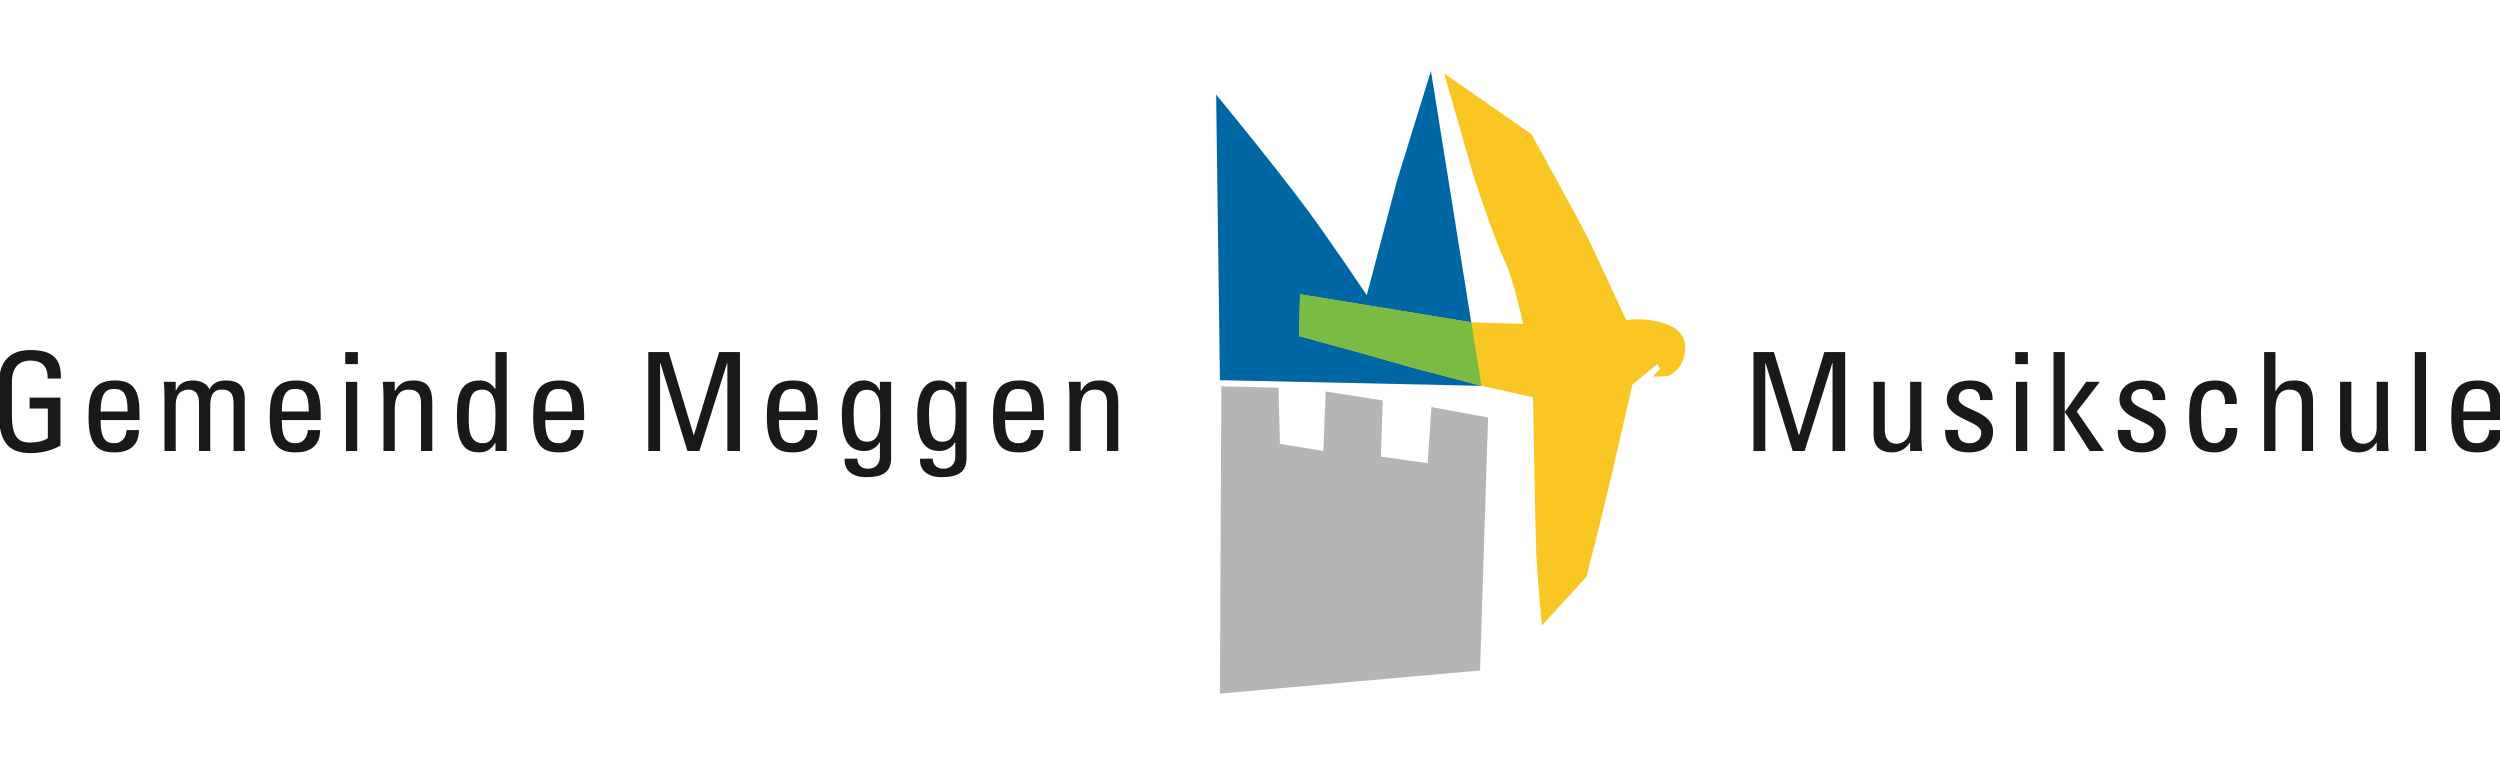
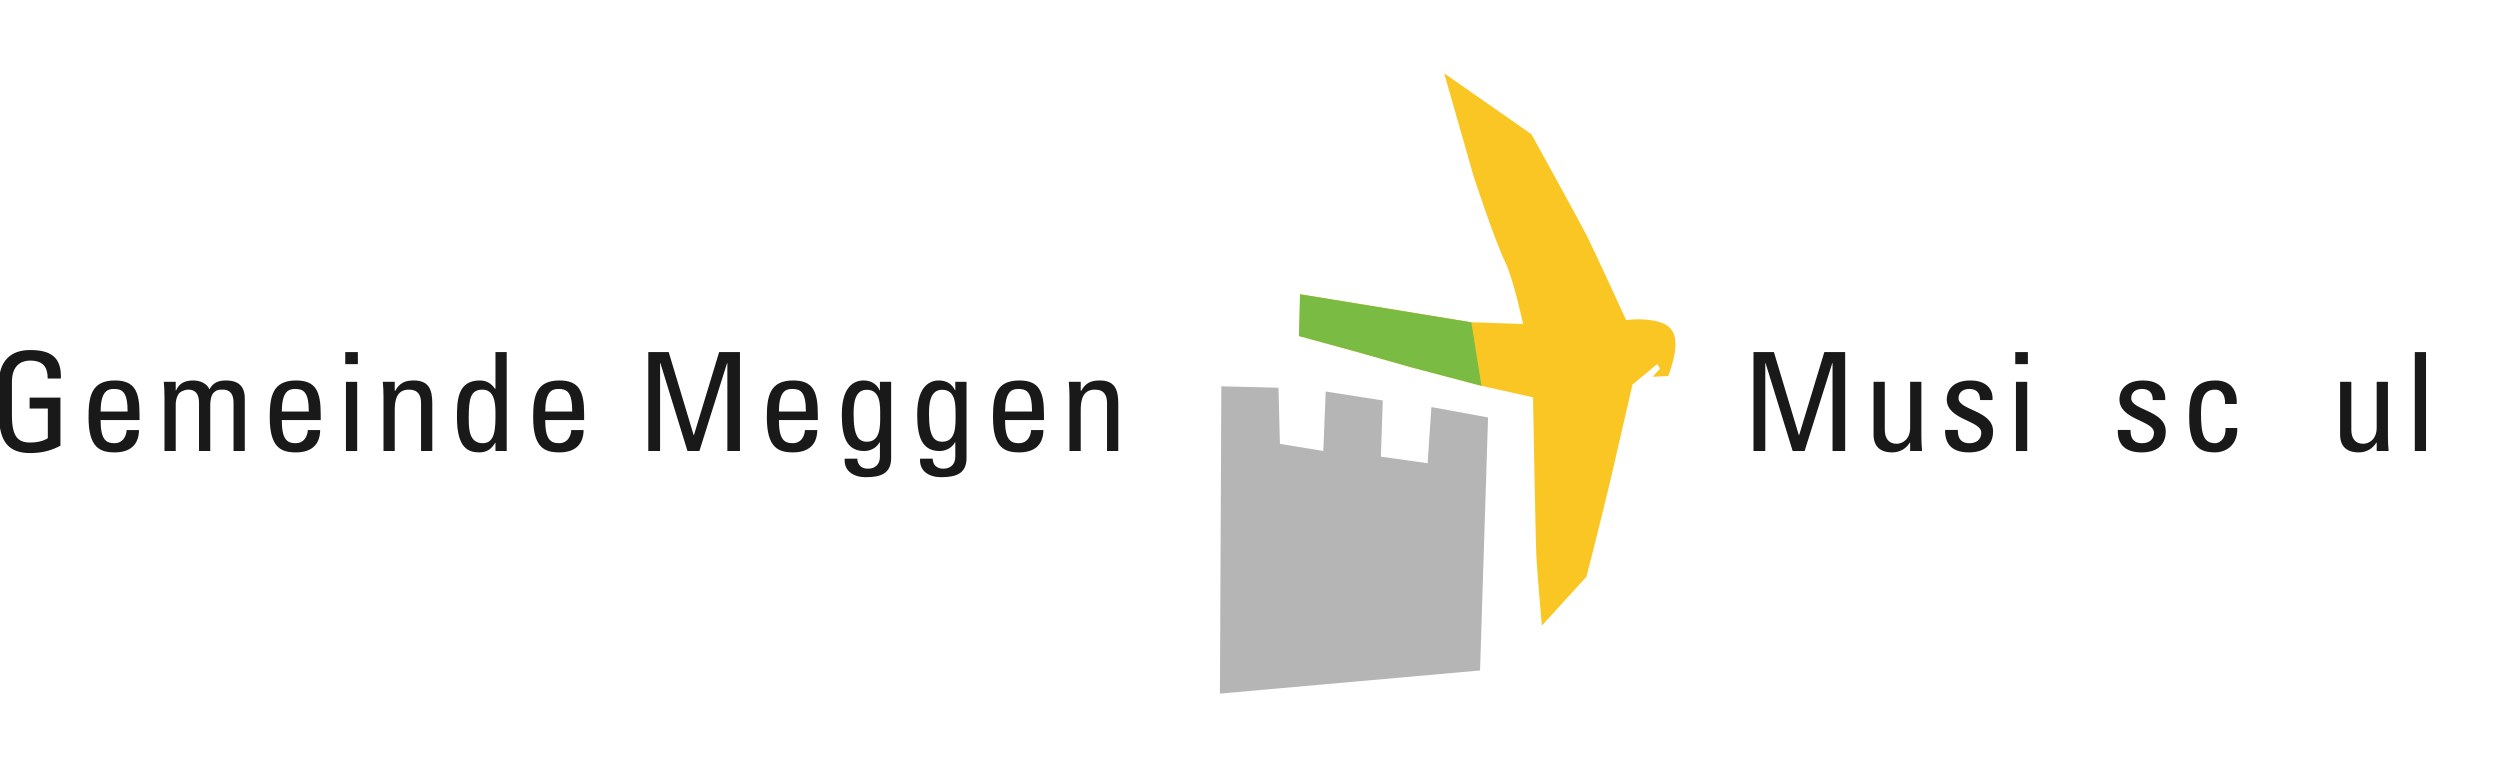
<svg xmlns="http://www.w3.org/2000/svg" width="228px" height="70px" viewBox="0 0 228 70" version="1.1">
  <title>Logo-Musikschule-Meggen</title>
  <g id="Logo-Musikschule-Meggen" stroke="none" stroke-width="1" fill="none" fill-rule="evenodd">
-     <path d="M110.913,8.624 C110.913,8.624 116.389,15.281 119.354,19.3 C121.288,21.927 124.648,26.922 124.648,26.922 L127.401,16.502 L130.502,6.472 L135.107,35.189 L111.257,34.672 L110.913,8.624" id="Fill-1" fill="#0067A5" />
    <polyline id="Fill-2" fill="#B4B5B4" points="116.728 40.481 116.598 35.36 111.385 35.231 111.257 63.257 134.98 61.146 135.711 38.072 130.543 37.124 130.202 42.248 125.938 41.645 126.109 36.523 120.902 35.705 120.685 41.129 116.728 40.481" />
-     <path d="M118.469,30.647 L123.893,32.133 L128.672,33.489 L135.107,35.189 L139.81,36.234 C139.81,36.234 140.038,48.823 140.102,50.375 C140.179,52.213 140.617,57.056 140.617,57.056 L144.685,52.599 C144.685,52.599 146.292,46.31 146.882,43.753 C147.474,41.198 148.883,35.071 148.883,35.071 L151.146,33.199 L151.401,33.619 L150.724,34.36 L152.143,34.297 C152.143,34.297 153.661,33.715 153.694,31.711 C153.722,30.063 152.176,29.483 150.693,29.225 C149.497,29.017 148.301,29.191 148.301,29.191 C148.301,29.191 145.363,22.767 144.654,21.378 C143.943,19.989 139.666,12.24 139.666,12.24 L131.706,6.686 L134.386,16.051 C134.386,16.051 136.243,21.746 137.26,23.864 C138.034,25.479 138.908,29.549 138.908,29.549 L134.159,29.388 L118.565,26.835 L118.469,30.647" id="Fill-3" fill="#F9C623" />
+     <path d="M118.469,30.647 L123.893,32.133 L128.672,33.489 L135.107,35.189 L139.81,36.234 C139.81,36.234 140.038,48.823 140.102,50.375 C140.179,52.213 140.617,57.056 140.617,57.056 L144.685,52.599 C144.685,52.599 146.292,46.31 146.882,43.753 C147.474,41.198 148.883,35.071 148.883,35.071 L151.146,33.199 L151.401,33.619 L150.724,34.36 L152.143,34.297 C153.722,30.063 152.176,29.483 150.693,29.225 C149.497,29.017 148.301,29.191 148.301,29.191 C148.301,29.191 145.363,22.767 144.654,21.378 C143.943,19.989 139.666,12.24 139.666,12.24 L131.706,6.686 L134.386,16.051 C134.386,16.051 136.243,21.746 137.26,23.864 C138.034,25.479 138.908,29.549 138.908,29.549 L134.159,29.388 L118.565,26.835 L118.469,30.647" id="Fill-3" fill="#F9C623" />
    <polyline id="Fill-4" fill="#79BB43" points="118.469 30.647 123.893 32.133 128.672 33.489 135.107 35.189 134.185 29.395 118.565 26.835 118.469 30.647" />
    <polyline id="Fill-5" fill="#1A1919" points="160.994 41.134 159.918 41.134 159.918 32.11 161.781 32.11 164.055 39.685 164.08 39.685 166.379 32.11 168.279 32.11 168.279 41.134 167.129 41.134 167.129 33.11 167.105 33.11 164.58 41.134 163.492 41.134 161.018 33.11 160.994 33.11 160.994 41.134" />
    <path d="M174.205,34.823 L175.23,34.823 L175.23,39.821 C175.23,40.259 175.254,40.696 175.293,41.134 L174.205,41.134 L174.205,40.37 L174.168,40.37 C173.83,40.946 173.23,41.259 172.568,41.259 C171.469,41.259 170.869,40.708 170.869,39.634 L170.869,34.823 L171.893,34.823 L171.893,39.196 C171.893,39.958 172.242,40.472 172.969,40.472 C173.518,40.472 174.205,40.058 174.205,39.009 L174.205,34.823" id="Fill-6" fill="#1A1919" />
    <path d="M179.568,41.259 C178.205,41.259 177.355,40.659 177.393,39.208 L178.557,39.208 C178.557,39.571 178.568,40.421 179.605,40.421 C180.219,40.421 180.693,40.108 180.693,39.458 C180.693,38.333 177.543,38.31 177.543,36.423 C177.543,35.759 177.943,34.698 179.719,34.698 C180.842,34.698 181.805,35.235 181.717,36.485 L180.58,36.485 C180.592,35.821 180.242,35.472 179.594,35.472 C179.043,35.472 178.619,35.772 178.619,36.321 C178.619,37.435 181.768,37.409 181.768,39.333 C181.768,40.722 180.818,41.259 179.568,41.259" id="Fill-7" fill="#1A1919" />
    <path d="M183.855,41.134 L184.881,41.134 L184.881,34.823 L183.855,34.823 L183.855,41.134 Z M183.793,33.21 L184.943,33.21 L184.943,32.11 L183.793,32.11 L183.793,33.21 Z" id="Fill-8" fill="#1A1919" />
-     <polyline id="Fill-9" fill="#1A1919" points="188.305 41.134 187.279 41.134 187.279 32.11 188.305 32.11 188.305 37.546 188.33 37.546 190.254 34.823 191.504 34.823 189.404 37.534 191.879 41.134 190.58 41.134 188.33 37.597 188.305 37.597 188.305 41.134" />
    <path d="M195.316,41.259 C193.955,41.259 193.105,40.659 193.143,39.208 L194.305,39.208 C194.305,39.571 194.316,40.421 195.355,40.421 C195.967,40.421 196.441,40.108 196.441,39.458 C196.441,38.333 193.293,38.31 193.293,36.423 C193.293,35.759 193.693,34.698 195.467,34.698 C196.592,34.698 197.555,35.235 197.467,36.485 L196.33,36.485 C196.342,35.821 195.992,35.472 195.342,35.472 C194.793,35.472 194.367,35.772 194.367,36.321 C194.367,37.435 197.516,37.409 197.516,39.333 C197.516,40.722 196.566,41.259 195.316,41.259" id="Fill-10" fill="#1A1919" />
    <path d="M202.93,36.847 C202.953,35.81 202.441,35.534 202.055,35.534 C201.268,35.534 200.73,35.909 200.73,37.634 C200.73,39.685 200.992,40.421 202.055,40.421 C202.291,40.421 203.004,40.171 202.967,39.034 L204.041,39.034 C204.078,40.808 202.754,41.259 202.055,41.259 C200.717,41.259 199.654,40.858 199.654,38.071 C199.654,36.222 199.867,34.698 202.055,34.698 C203.316,34.698 204.053,35.435 203.99,36.847 L202.93,36.847" id="Fill-11" fill="#1A1919" />
-     <path d="M209.93,41.134 L209.93,36.858 C209.93,36.085 209.68,35.534 208.805,35.534 C207.779,35.534 207.518,36.36 207.518,37.421 L207.518,41.134 L206.492,41.134 L206.492,32.11 L207.518,32.11 L207.518,35.634 L207.566,35.634 C207.979,34.897 208.455,34.698 209.279,34.698 C210.354,34.698 210.953,35.235 210.953,36.659 L210.953,41.134 L209.93,41.134" id="Fill-12" fill="#1A1919" />
    <path d="M216.754,34.823 L217.779,34.823 L217.779,39.821 C217.779,40.259 217.803,40.696 217.842,41.134 L216.754,41.134 L216.754,40.37 L216.717,40.37 C216.379,40.946 215.779,41.259 215.117,41.259 C214.018,41.259 213.418,40.708 213.418,39.634 L213.418,34.823 L214.441,34.823 L214.441,39.196 C214.441,39.958 214.791,40.472 215.518,40.472 C216.066,40.472 216.754,40.058 216.754,39.009 L216.754,34.823" id="Fill-13" fill="#1A1919" />
    <polygon id="Fill-14" fill="#1A1919" points="220.23 41.133 221.254 41.133 221.254 32.11 220.23 32.11" />
-     <path d="M227.115,37.534 C227.115,35.696 226.604,35.472 225.854,35.472 C225.203,35.472 224.666,35.784 224.654,37.534 L227.115,37.534 Z M224.654,38.31 C224.654,40.071 225.129,40.421 225.928,40.421 C226.629,40.421 226.99,39.858 227.029,39.222 L228.152,39.222 C228.141,40.62 227.277,41.259 225.953,41.259 C224.617,41.259 223.555,40.858 223.555,38.071 C223.555,36.222 223.768,34.698 225.953,34.698 C227.754,34.698 228.203,35.685 228.203,37.772 L228.203,38.31 L224.654,38.31 L224.654,38.31 Z" id="Fill-15" fill="#1A1919" />
    <path d="M4.35,34.522 C4.35,33.46 3.912,32.886 2.75,32.886 C2.388,32.886 1.088,32.948 1.088,34.835 L1.088,37.884 C1.088,39.858 1.663,40.358 2.75,40.358 C3.575,40.358 4.125,40.134 4.362,39.958 L4.362,37.259 L2.7,37.259 L2.7,36.259 L5.512,36.259 L5.512,40.646 C4.774,41.046 3.912,41.321 2.75,41.321 C0.838,41.321 -0.087,40.333 -0.087,37.835 L-0.087,34.872 C-0.087,33.073 0.838,31.923 2.75,31.923 C4.7,31.923 5.625,32.636 5.55,34.522 L4.35,34.522" id="Fill-16" fill="#1A1919" />
    <path d="M11.638,37.534 C11.638,35.696 11.125,35.472 10.376,35.472 C9.726,35.472 9.188,35.784 9.176,37.534 L11.638,37.534 Z M9.176,38.31 C9.176,40.071 9.65,40.421 10.45,40.421 C11.15,40.421 11.513,39.858 11.551,39.222 L12.675,39.222 C12.662,40.62 11.8,41.259 10.476,41.259 C9.139,41.259 8.076,40.858 8.076,38.071 C8.076,36.222 8.289,34.698 10.476,34.698 C12.275,34.698 12.725,35.685 12.725,37.772 L12.725,38.31 L9.176,38.31 L9.176,38.31 Z" id="Fill-17" fill="#1A1919" />
    <path d="M18.15,41.134 L18.15,36.759 C18.15,36.122 17.976,35.534 17.15,35.534 C16.838,35.534 16.413,35.722 16.264,35.96 C16.076,36.272 16.026,36.647 16.026,36.884 L16.026,41.134 L15.001,41.134 L15.001,36.134 C15.001,35.696 14.977,35.259 14.938,34.823 L16.026,34.823 L16.026,35.61 L16.051,35.61 C16.351,34.935 16.889,34.698 17.626,34.698 C18.2,34.698 18.862,34.935 19.101,35.509 C19.45,34.835 20.025,34.698 20.6,34.698 C21.262,34.698 22.324,34.847 22.324,36.335 L22.324,41.134 L21.3,41.134 L21.3,36.759 C21.3,36.122 21.125,35.534 20.3,35.534 C19.912,35.534 19.8,35.548 19.525,35.772 C19.226,36.022 19.175,36.647 19.175,36.884 L19.175,41.134 L18.15,41.134" id="Fill-18" fill="#1A1919" />
    <path d="M28.162,37.534 C28.162,35.696 27.649,35.472 26.9,35.472 C26.25,35.472 25.713,35.784 25.7,37.534 L28.162,37.534 Z M25.7,38.31 C25.7,40.071 26.175,40.421 26.975,40.421 C27.675,40.421 28.037,39.858 28.075,39.222 L29.199,39.222 C29.187,40.62 28.324,41.259 27,41.259 C25.663,41.259 24.601,40.858 24.601,38.071 C24.601,36.222 24.813,34.698 27,34.698 C28.8,34.698 29.249,35.685 29.249,37.772 L29.249,38.31 L25.7,38.31 L25.7,38.31 Z" id="Fill-19" fill="#1A1919" />
    <path d="M31.551,41.134 L32.575,41.134 L32.575,34.823 L31.551,34.823 L31.551,41.134 Z M31.488,33.21 L32.638,33.21 L32.638,32.11 L31.488,32.11 L31.488,33.21 Z" id="Fill-20" fill="#1A1919" />
    <path d="M38.399,41.134 L38.399,36.759 C38.399,36.085 38.162,35.534 37.287,35.534 C36.162,35.534 36,36.534 36,37.397 L36,41.134 L34.975,41.134 L34.975,36.134 C34.975,35.696 34.95,35.259 34.912,34.823 L36,34.823 L36,35.634 L36.05,35.634 C36.449,34.923 36.925,34.698 37.736,34.698 C39.087,34.698 39.424,35.509 39.424,36.759 L39.424,41.134 L38.399,41.134" id="Fill-21" fill="#1A1919" />
    <path d="M43.999,35.534 C42.899,35.534 42.75,36.409 42.75,38.097 C42.75,39.046 42.75,40.421 44.037,40.421 C45.187,40.421 45.187,38.997 45.187,37.722 C45.187,36.884 45.137,35.534 43.999,35.534 Z M45.187,32.11 L46.211,32.11 L46.211,41.134 L45.187,41.134 L45.187,40.384 L45.162,40.384 C44.812,40.972 44.374,41.259 43.712,41.259 C42.7,41.259 41.675,40.858 41.675,38.085 C41.675,36.509 41.725,34.698 43.762,34.698 C44.362,34.698 44.799,34.96 45.149,35.46 L45.187,35.46 L45.187,32.11 L45.187,32.11 Z" id="Fill-22" fill="#1A1919" />
    <path d="M52.187,37.534 C52.187,35.696 51.674,35.472 50.925,35.472 C50.274,35.472 49.737,35.784 49.725,37.534 L52.187,37.534 Z M49.725,38.31 C49.725,40.071 50.199,40.421 50.999,40.421 C51.699,40.421 52.062,39.858 52.1,39.222 L53.224,39.222 C53.211,40.62 52.349,41.259 51.024,41.259 C49.688,41.259 48.625,40.858 48.625,38.071 C48.625,36.222 48.838,34.698 51.024,34.698 C52.824,34.698 53.273,35.685 53.273,37.772 L53.273,38.31 L49.725,38.31 L49.725,38.31 Z" id="Fill-23" fill="#1A1919" />
    <polyline id="Fill-24" fill="#1A1919" points="60.199 41.134 59.124 41.134 59.124 32.11 60.986 32.11 63.261 39.685 63.286 39.685 65.585 32.11 67.484 32.11 67.484 41.134 66.335 41.134 66.335 33.11 66.311 33.11 63.786 41.134 62.698 41.134 60.224 33.11 60.199 33.11 60.199 41.134" />
    <path d="M73.498,37.534 C73.498,35.696 72.985,35.472 72.236,35.472 C71.586,35.472 71.049,35.784 71.036,37.534 L73.498,37.534 Z M71.036,38.31 C71.036,40.071 71.511,40.421 72.311,40.421 C73.011,40.421 73.373,39.858 73.411,39.222 L74.535,39.222 C74.522,40.62 73.66,41.259 72.336,41.259 C70.999,41.259 69.937,40.858 69.937,38.071 C69.937,36.222 70.149,34.698 72.336,34.698 C74.136,34.698 74.585,35.685 74.585,37.772 L74.585,38.31 L71.036,38.31 L71.036,38.31 Z" id="Fill-25" fill="#1A1919" />
    <path d="M79.049,35.548 C77.887,35.548 77.849,36.946 77.849,37.784 C77.849,39.81 78.312,40.284 79.073,40.284 C80.311,40.284 80.273,38.821 80.273,37.946 C80.273,37.009 80.336,35.548 79.049,35.548 Z M80.248,34.823 L81.272,34.823 L81.272,41.771 C81.272,43.183 80.336,43.521 78.948,43.521 C77.898,43.521 76.949,42.995 77.036,41.833 L78.187,41.833 C78.198,42.421 78.586,42.745 79.148,42.745 C79.86,42.745 80.248,42.308 80.248,41.657 L80.248,40.347 L80.211,40.347 C79.948,40.847 79.373,41.134 78.823,41.134 C77.111,41.134 76.774,39.659 76.774,37.784 C76.774,34.886 78.236,34.698 78.749,34.698 C79.411,34.698 79.936,34.985 80.224,35.597 L80.248,35.597 L80.248,34.823 L80.248,34.823 Z" id="Fill-26" fill="#1A1919" />
    <path d="M85.924,35.548 C84.762,35.548 84.724,36.946 84.724,37.784 C84.724,39.81 85.187,40.284 85.948,40.284 C87.186,40.284 87.148,38.821 87.148,37.946 C87.148,37.009 87.211,35.548 85.924,35.548 Z M87.123,34.823 L88.147,34.823 L88.147,41.771 C88.147,43.183 87.211,43.521 85.823,43.521 C84.773,43.521 83.824,42.995 83.911,41.833 L85.062,41.833 C85.073,42.421 85.461,42.745 86.023,42.745 C86.735,42.745 87.123,42.308 87.123,41.657 L87.123,40.347 L87.086,40.347 C86.823,40.847 86.248,41.134 85.698,41.134 C83.986,41.134 83.649,39.659 83.649,37.784 C83.649,34.886 85.111,34.698 85.624,34.698 C86.286,34.698 86.811,34.985 87.099,35.597 L87.123,35.597 L87.123,34.823 L87.123,34.823 Z" id="Fill-27" fill="#1A1919" />
    <path d="M94.123,37.534 C94.123,35.696 93.61,35.472 92.861,35.472 C92.211,35.472 91.674,35.784 91.661,37.534 L94.123,37.534 Z M91.661,38.31 C91.661,40.071 92.136,40.421 92.936,40.421 C93.636,40.421 93.998,39.858 94.036,39.222 L95.16,39.222 C95.147,40.62 94.285,41.259 92.961,41.259 C91.624,41.259 90.562,40.858 90.562,38.071 C90.562,36.222 90.774,34.698 92.961,34.698 C94.761,34.698 95.21,35.685 95.21,37.772 L95.21,38.31 L91.661,38.31 L91.661,38.31 Z" id="Fill-28" fill="#1A1919" />
    <path d="M100.961,41.134 L100.961,36.759 C100.961,36.085 100.724,35.534 99.849,35.534 C98.724,35.534 98.562,36.534 98.562,37.397 L98.562,41.134 L97.536,41.134 L97.536,36.134 C97.536,35.696 97.512,35.259 97.474,34.823 L98.562,34.823 L98.562,35.634 L98.611,35.634 C99.011,34.923 99.486,34.698 100.298,34.698 C101.648,34.698 101.985,35.509 101.985,36.759 L101.985,41.134 L100.961,41.134" id="Fill-29" fill="#1A1919" />
  </g>
</svg>